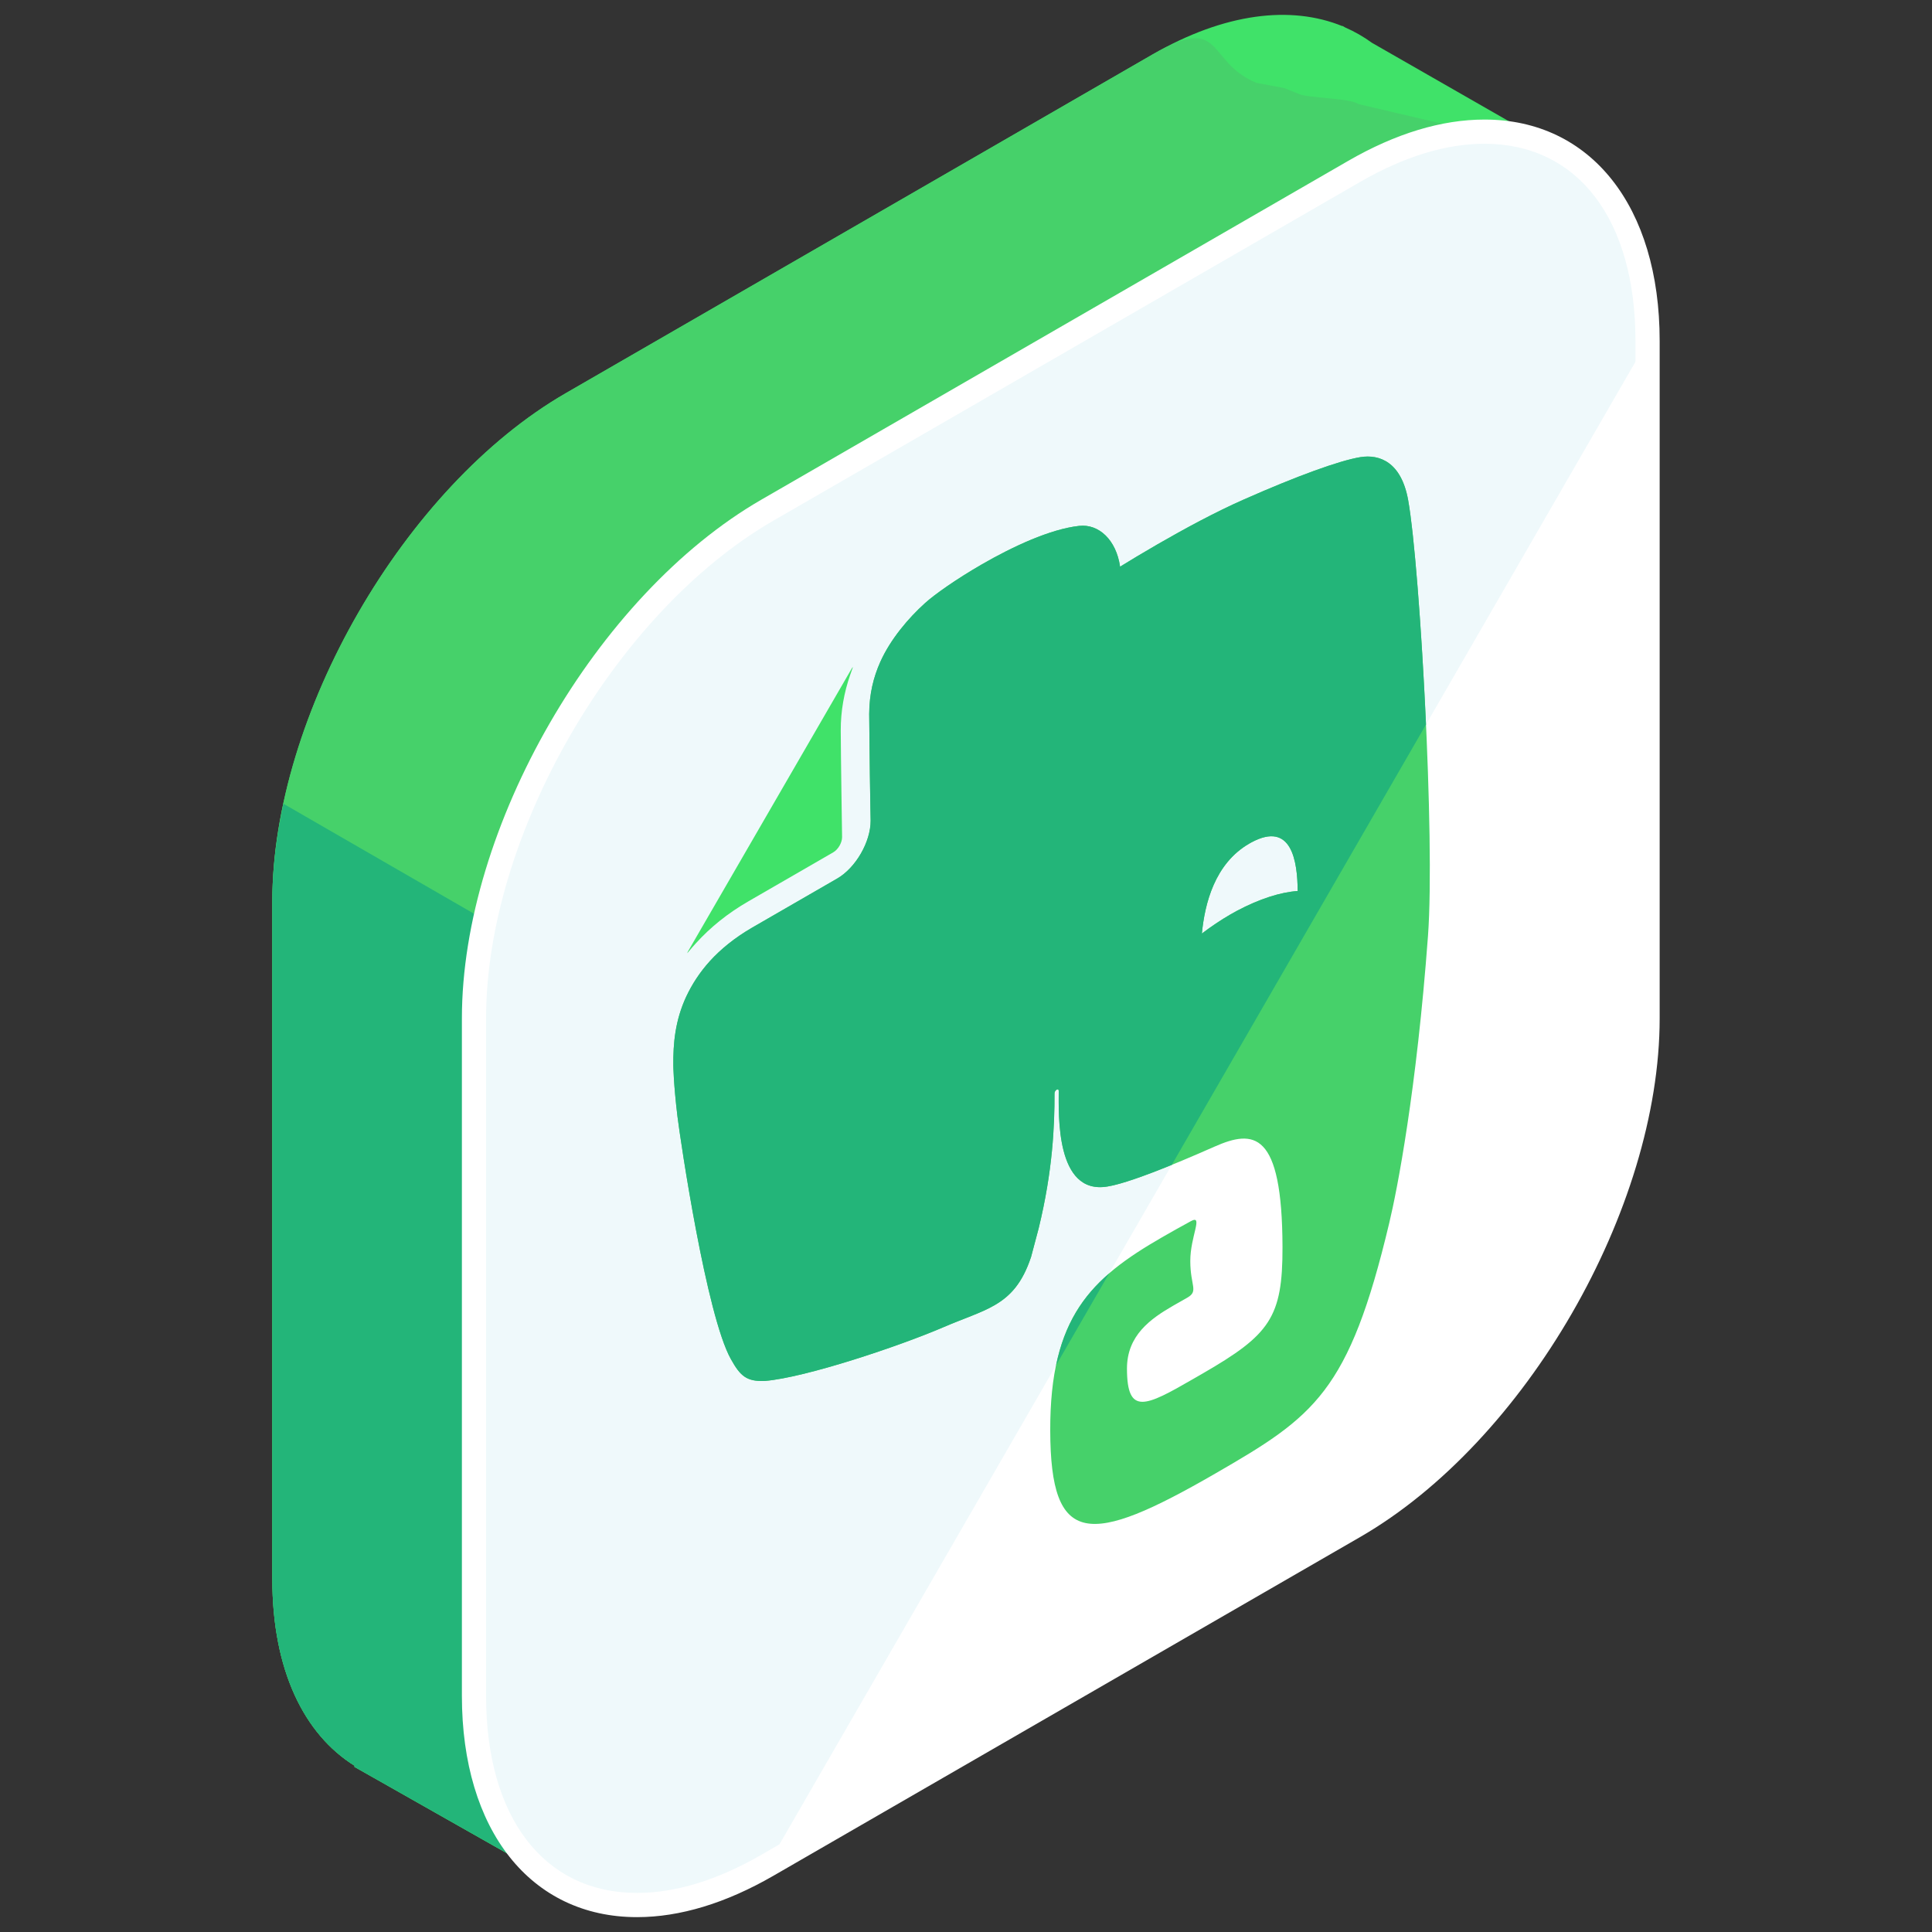
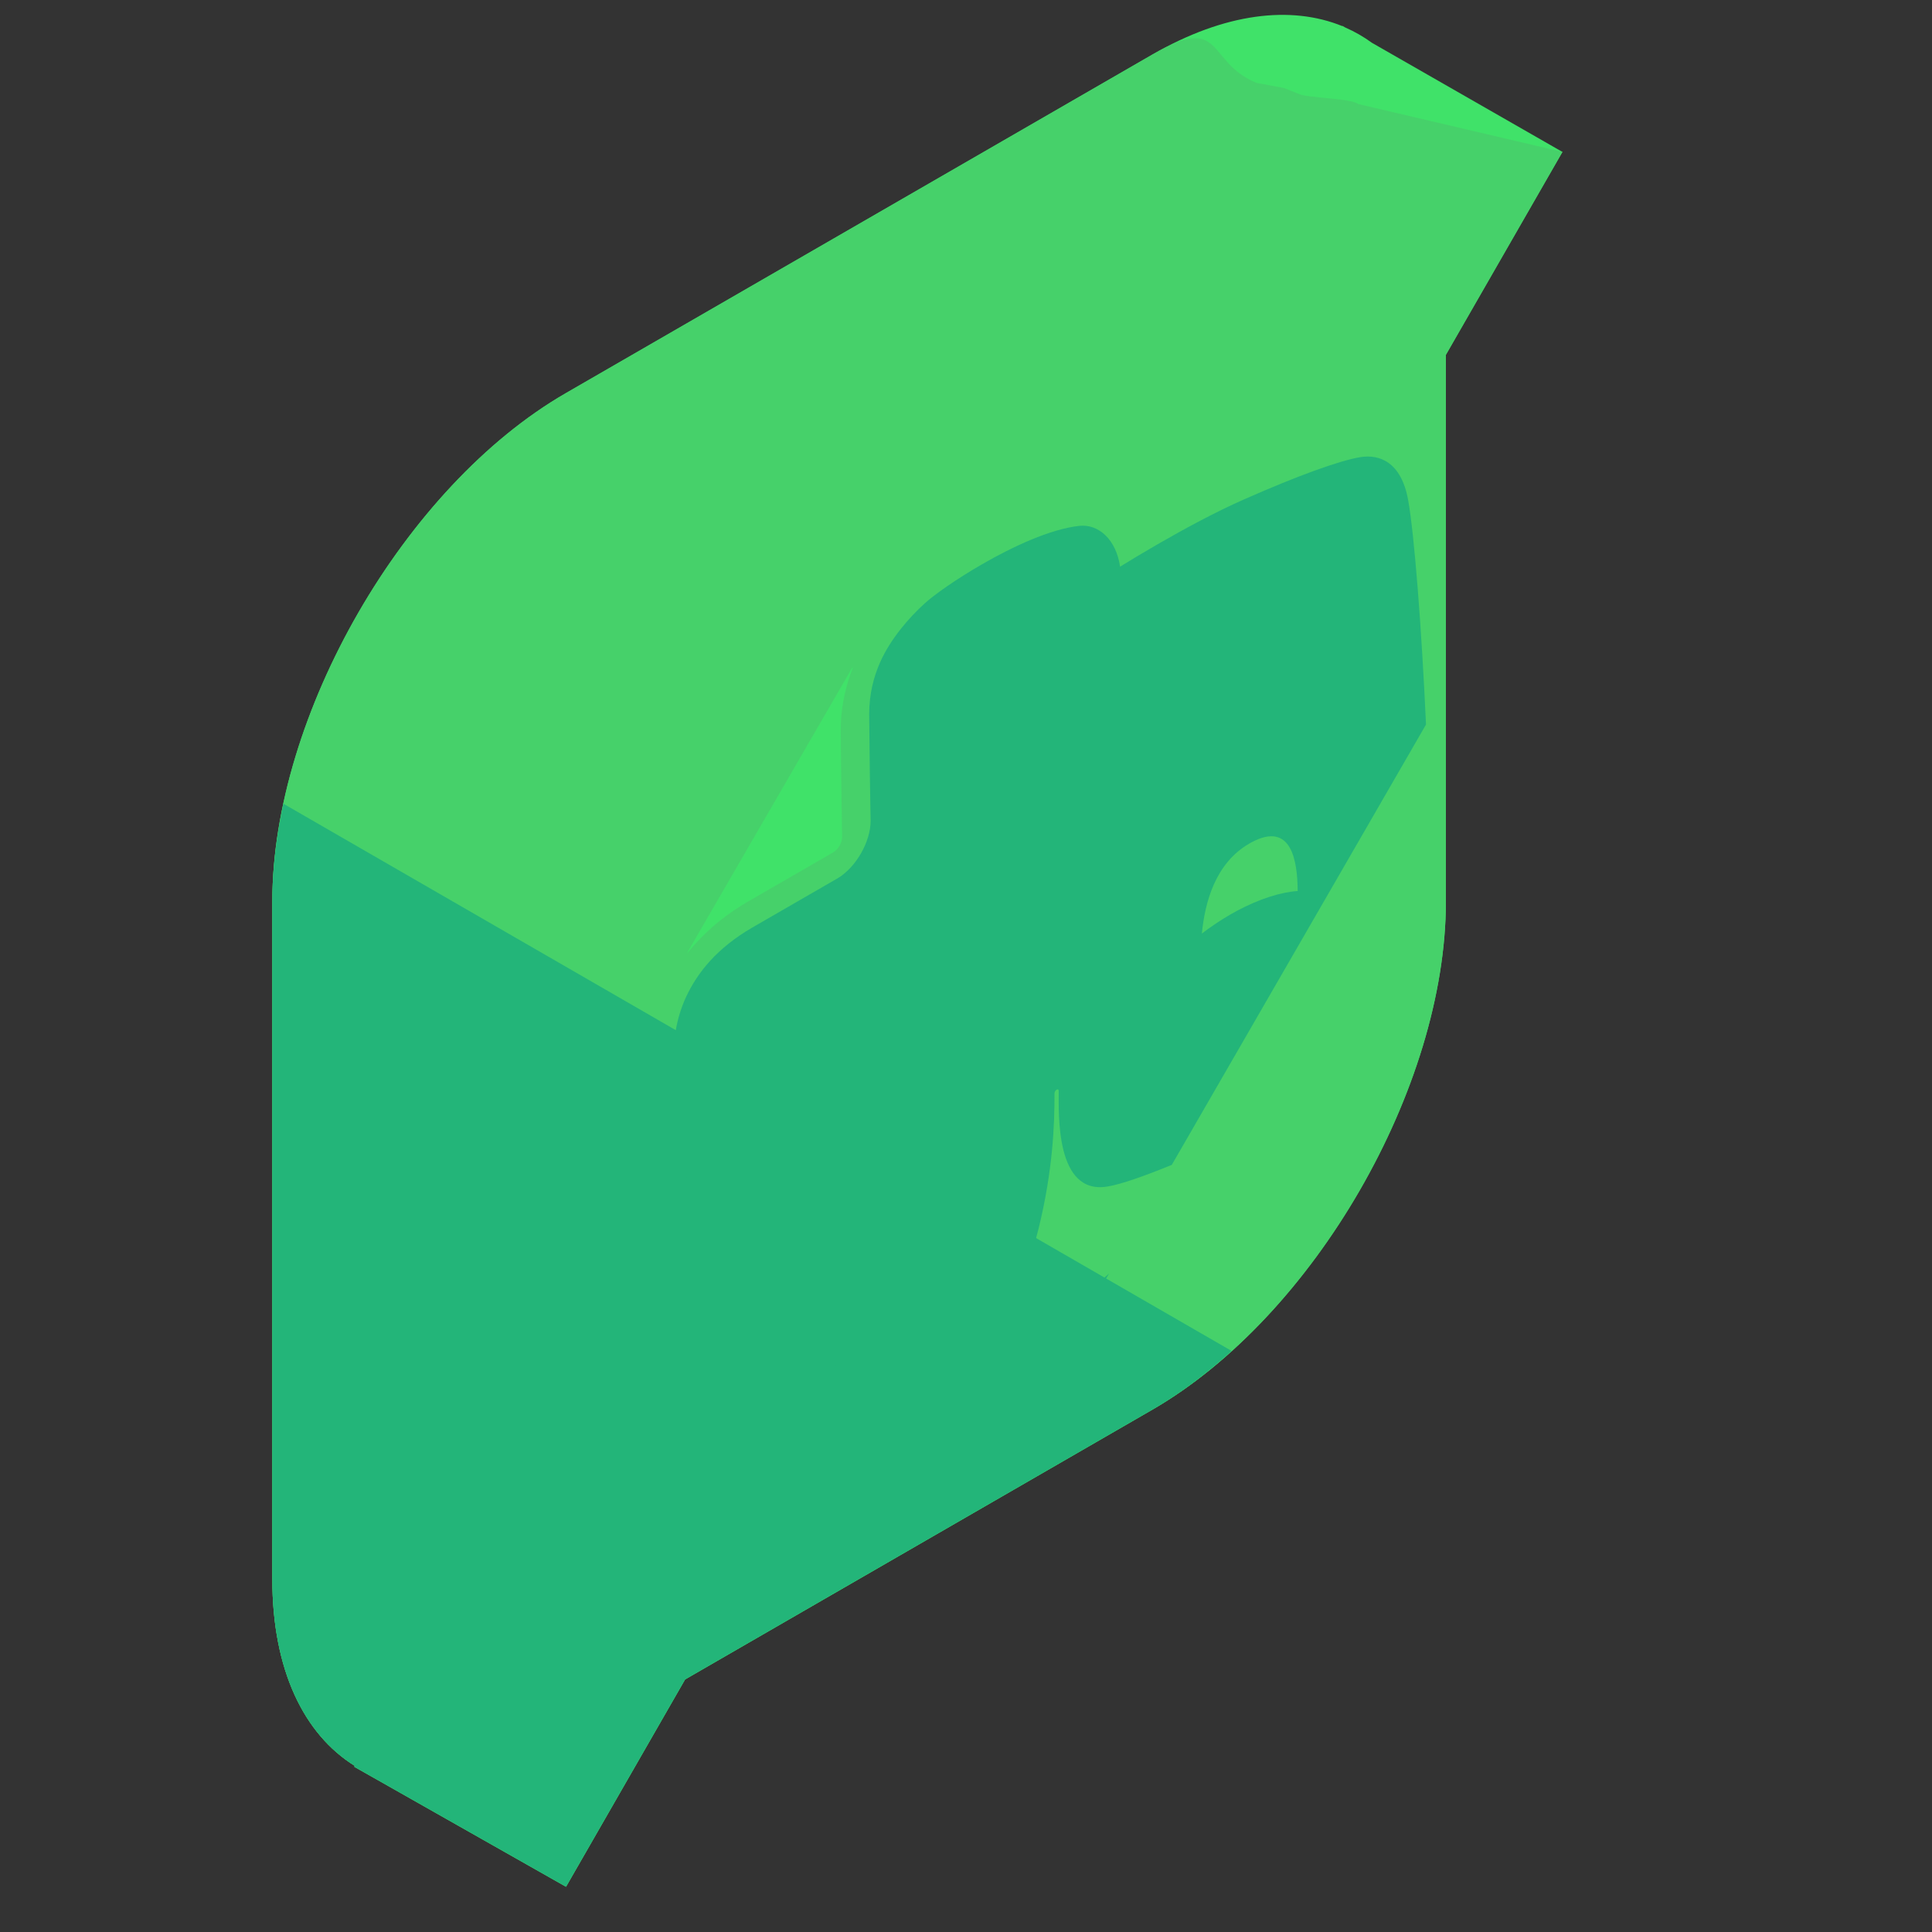
<svg xmlns="http://www.w3.org/2000/svg" enable-background="new 0 0 130 130" height="130px" id="Layer_1" version="1.1" viewBox="0 0 130 130" width="130px" xml:space="preserve">
  <rect x="0" y="0" width="130" height="130" fill="#333333" stroke="none" />
  <g>
    <g>
      <g>
        <g>
          <g>
            <g>
              <g>
                <path d="M105.133,10.223l-12.82-7.344c-0.561-0.409-1.162-0.754-1.801-1.033l-0.189-0.107l-0.008,0.016         c-3.449-1.402-7.904-0.895-12.764,1.91L38.064,26.459c-10.857,6.269-19.74,21.656-19.74,34.193v45.592         c0,6.113,2.123,10.449,5.547,12.577l-0.033,0.06l14.248,8.072l8.012-13.949l31.453-18.158         c10.855-6.268,19.74-21.655,19.74-34.193V23.875L105.133,10.223z" fill="#40E269" />
                <path d="M105.133,10.223L91.41,7.004c-0.561-0.408-3.363-0.398-4.002-0.677L86.391,5.92l-1.832-0.34         c-3.449-1.402-2.148-4.721-7.008-1.916L38.064,26.459c-10.857,6.269-19.74,21.656-19.74,34.193v45.592         c0,6.113,2.123,10.449,5.547,12.577l-0.033,0.06l14.248,8.072l8.012-13.949l31.453-18.158         c10.855-6.268,19.74-21.655,19.74-34.193V23.875L105.133,10.223z" fill="#46D16A" />
                <path d="M19.076,54.084c-0.479,2.232-0.752,4.443-0.752,6.568v45.592c0,6.113,2.123,10.449,5.547,12.577         l-0.033,0.06l14.248,8.072l8.012-13.949l31.453-18.158c1.844-1.064,3.627-2.41,5.322-3.944L19.076,54.084z" fill="#23B579" />
                <g>
-                   <path d="M51.635,34.328c-10.857,6.269-19.742,21.656-19.742,34.193v45.592          c0,12.538,8.885,17.666,19.742,11.397l39.484-22.795c10.857-6.269,19.742-21.655,19.742-34.194V22.931          c0-12.538-8.885-17.665-19.742-11.397L51.635,34.328z" fill="#FFFFFF" />
-                   <path d="M110.861,22.931c0-12.538-8.885-17.665-19.742-11.397L51.635,34.328          c-10.857,6.269-19.742,21.656-19.742,34.193v45.592c0,12.538,8.885,17.666,19.742,11.397" fill="#5BC0D8" opacity="0.1" />
-                   <path d="M42.865,129h-0.002c-7.158,0-11.783-5.844-11.783-14.887V68.521          c0-12.828,9.037-28.484,20.146-34.897l39.486-22.796c3.201-1.848,6.289-2.783,9.178-2.783          c7.158,0,11.785,5.844,11.785,14.886v45.591c0,12.83-9.039,28.485-20.148,34.898l-39.486,22.796          C48.84,128.062,45.754,129,42.865,129z M99.891,9.673c-2.6,0-5.414,0.863-8.363,2.564L52.041,35.033          c-10.66,6.156-19.334,21.178-19.334,33.488v45.592c0,8.178,3.891,13.258,10.156,13.258h0.002c2.6,0,5.412-0.863,8.361-2.564          l39.486-22.796c10.66-6.155,19.334-21.179,19.334-33.489V22.931C110.047,14.753,106.156,9.673,99.891,9.673z" fill="#FFFFFF" />
-                 </g>
+                   </g>
              </g>
            </g>
          </g>
        </g>
      </g>
    </g>
    <g>
      <g enable-background="new    ">
        <g>
          <path d="M57.395,44.88l-0.07,0.079L46.282,64.038l-0.041,0.104c0.23-0.272,0.538-0.628,0.589-0.677      c0.961-1.06,2.127-2.009,3.535-2.82l5.706-3.296c0.326-0.188,0.593-0.647,0.591-1.022c0,0-0.086-5.601-0.09-7.171v-0.018      c-0.003-1.292,0.226-2.551,0.635-3.726L57.395,44.88" fill="#40E269" />
-           <path d="M80.871,62.817c0.195-2.012,0.861-4.708,3.188-6.053c0.048-0.028,0.097-0.055,0.146-0.082      c2.712-1.457,3.1,1.274,3.113,3.272c-1.144,0.077-2.561,0.52-4.096,1.337c-0.14,0.074-0.277,0.152-0.414,0.23      C82.134,61.912,81.484,62.35,80.871,62.817 M66.053,37.982c-1.726,0.997-3.176,2.025-3.805,2.595      c-1.105,0.993-2.331,2.431-3.016,3.964c-0.452,1.012-0.74,2.154-0.745,3.502c0.002,0.769,0.032,2.55,0.046,4.151      c0.021,1.588,0.051,3.013,0.051,3.023c0.004,1.43-1.005,3.177-2.249,3.896l-5.7,3.29c-1.217,0.703-2.145,1.475-2.855,2.252      c-0.712,0.786-1.216,1.581-1.601,2.395c-0.752,1.619-0.886,3.158-0.872,4.643c0,0,0.012,1.209,0.276,3.408      c0.211,1.705,1.954,13.42,3.596,16.346c0.631,1.137,1.053,1.525,2.292,1.472c2.757-0.229,9.062-2.347,12.016-3.618      c1.369-0.589,2.502-0.938,3.431-1.475c1.071-0.619,1.873-1.484,2.461-3.25c0,0,0.213-0.785,0.511-1.926      c0.952-3.898,1.073-6.94,1.066-9.08c0-0.11,0.072-0.209,0.144-0.25c0.07-0.041,0.139-0.026,0.14,0.087      c0.004,1.508-0.238,7.022,3.284,6.429c1.384-0.225,4.26-1.381,7.189-2.677c2.644-1.171,4.562-1.083,4.584,6.746      c0.012,4.754-0.854,5.905-5.376,8.518c-0.223,0.129-0.436,0.253-0.644,0.371c-3.195,1.845-4.438,2.467-4.446-0.691      c-0.006-2.249,1.587-3.366,3.119-4.251c0.321-0.186,0.641-0.36,0.942-0.535c0.772-0.446,0.204-0.779,0.2-2.457      c-0.006-1.664,0.901-3.157,0.043-2.692c-0.679,0.372-1.326,0.729-1.94,1.085c-4.789,2.762-7.55,5.366-7.527,13.016      c0.021,7.831,2.627,7.778,11.105,2.883c6.652-3.84,8.993-5.449,11.704-16.852c0.544-2.26,1.84-8.936,2.61-19.337      c0.48-6.579-0.554-24.987-1.338-29.325c-0.463-2.538-1.909-3.086-3.215-2.877c-1.41,0.232-4.261,1.267-7.849,2.854      c-1.888,0.832-3.992,1.969-5.793,3.009c-0.952,0.548-1.817,1.071-2.525,1.507c-0.254-1.8-1.434-2.896-2.759-2.744      C70.673,35.601,68.157,36.768,66.053,37.982" fill="#46D16A" />
          <g>
            <path d="M71.066,91.855l3.558-6.161C72.863,87.217,71.648,89.068,71.066,91.855z" fill="#23B579" />
            <path d="M94.749,33.637c-0.463-2.538-1.909-3.086-3.215-2.877c-1.41,0.232-4.261,1.267-7.849,2.854       c-1.888,0.832-3.992,1.969-5.793,3.009c-0.952,0.548-1.817,1.071-2.525,1.507c-0.254-1.8-1.434-2.896-2.759-2.744       c-1.936,0.216-4.451,1.383-6.556,2.598c-1.726,0.997-3.176,2.025-3.805,2.595c-1.105,0.993-2.331,2.431-3.016,3.964       c-0.452,1.012-0.74,2.154-0.745,3.502c0.002,0.769,0.032,2.55,0.046,4.151c0.021,1.588,0.051,3.013,0.051,3.023       c0.004,1.43-1.005,3.177-2.249,3.896l-5.7,3.29c-1.217,0.703-2.145,1.475-2.855,2.252c-0.712,0.786-1.216,1.581-1.601,2.395       c-0.752,1.619-0.886,3.158-0.872,4.643c0,0,0.012,1.209,0.276,3.408c0.211,1.705,1.954,13.42,3.596,16.346       c0.631,1.137,1.053,1.525,2.292,1.472c2.757-0.229,9.062-2.347,12.016-3.618c1.369-0.589,2.502-0.938,3.431-1.475       c1.071-0.619,1.873-1.484,2.461-3.25c0,0,0.213-0.785,0.511-1.926c0.952-3.898,1.073-6.94,1.066-9.08       c0-0.11,0.072-0.209,0.144-0.25c0.07-0.041,0.139-0.026,0.14,0.087c0.004,1.508-0.238,7.022,3.284,6.429       c0.921-0.149,2.507-0.715,4.324-1.456l17.106-29.629C95.661,42.329,95.169,35.962,94.749,33.637z M83.223,61.292       c-0.14,0.074-0.277,0.152-0.414,0.23c-0.675,0.39-1.324,0.827-1.938,1.295c0.195-2.012,0.861-4.708,3.188-6.053       c0.048-0.028,0.097-0.055,0.146-0.082c2.712-1.457,3.1,1.274,3.113,3.272C86.175,60.032,84.758,60.475,83.223,61.292z" fill="#23B579" />
          </g>
        </g>
      </g>
    </g>
  </g>
</svg>